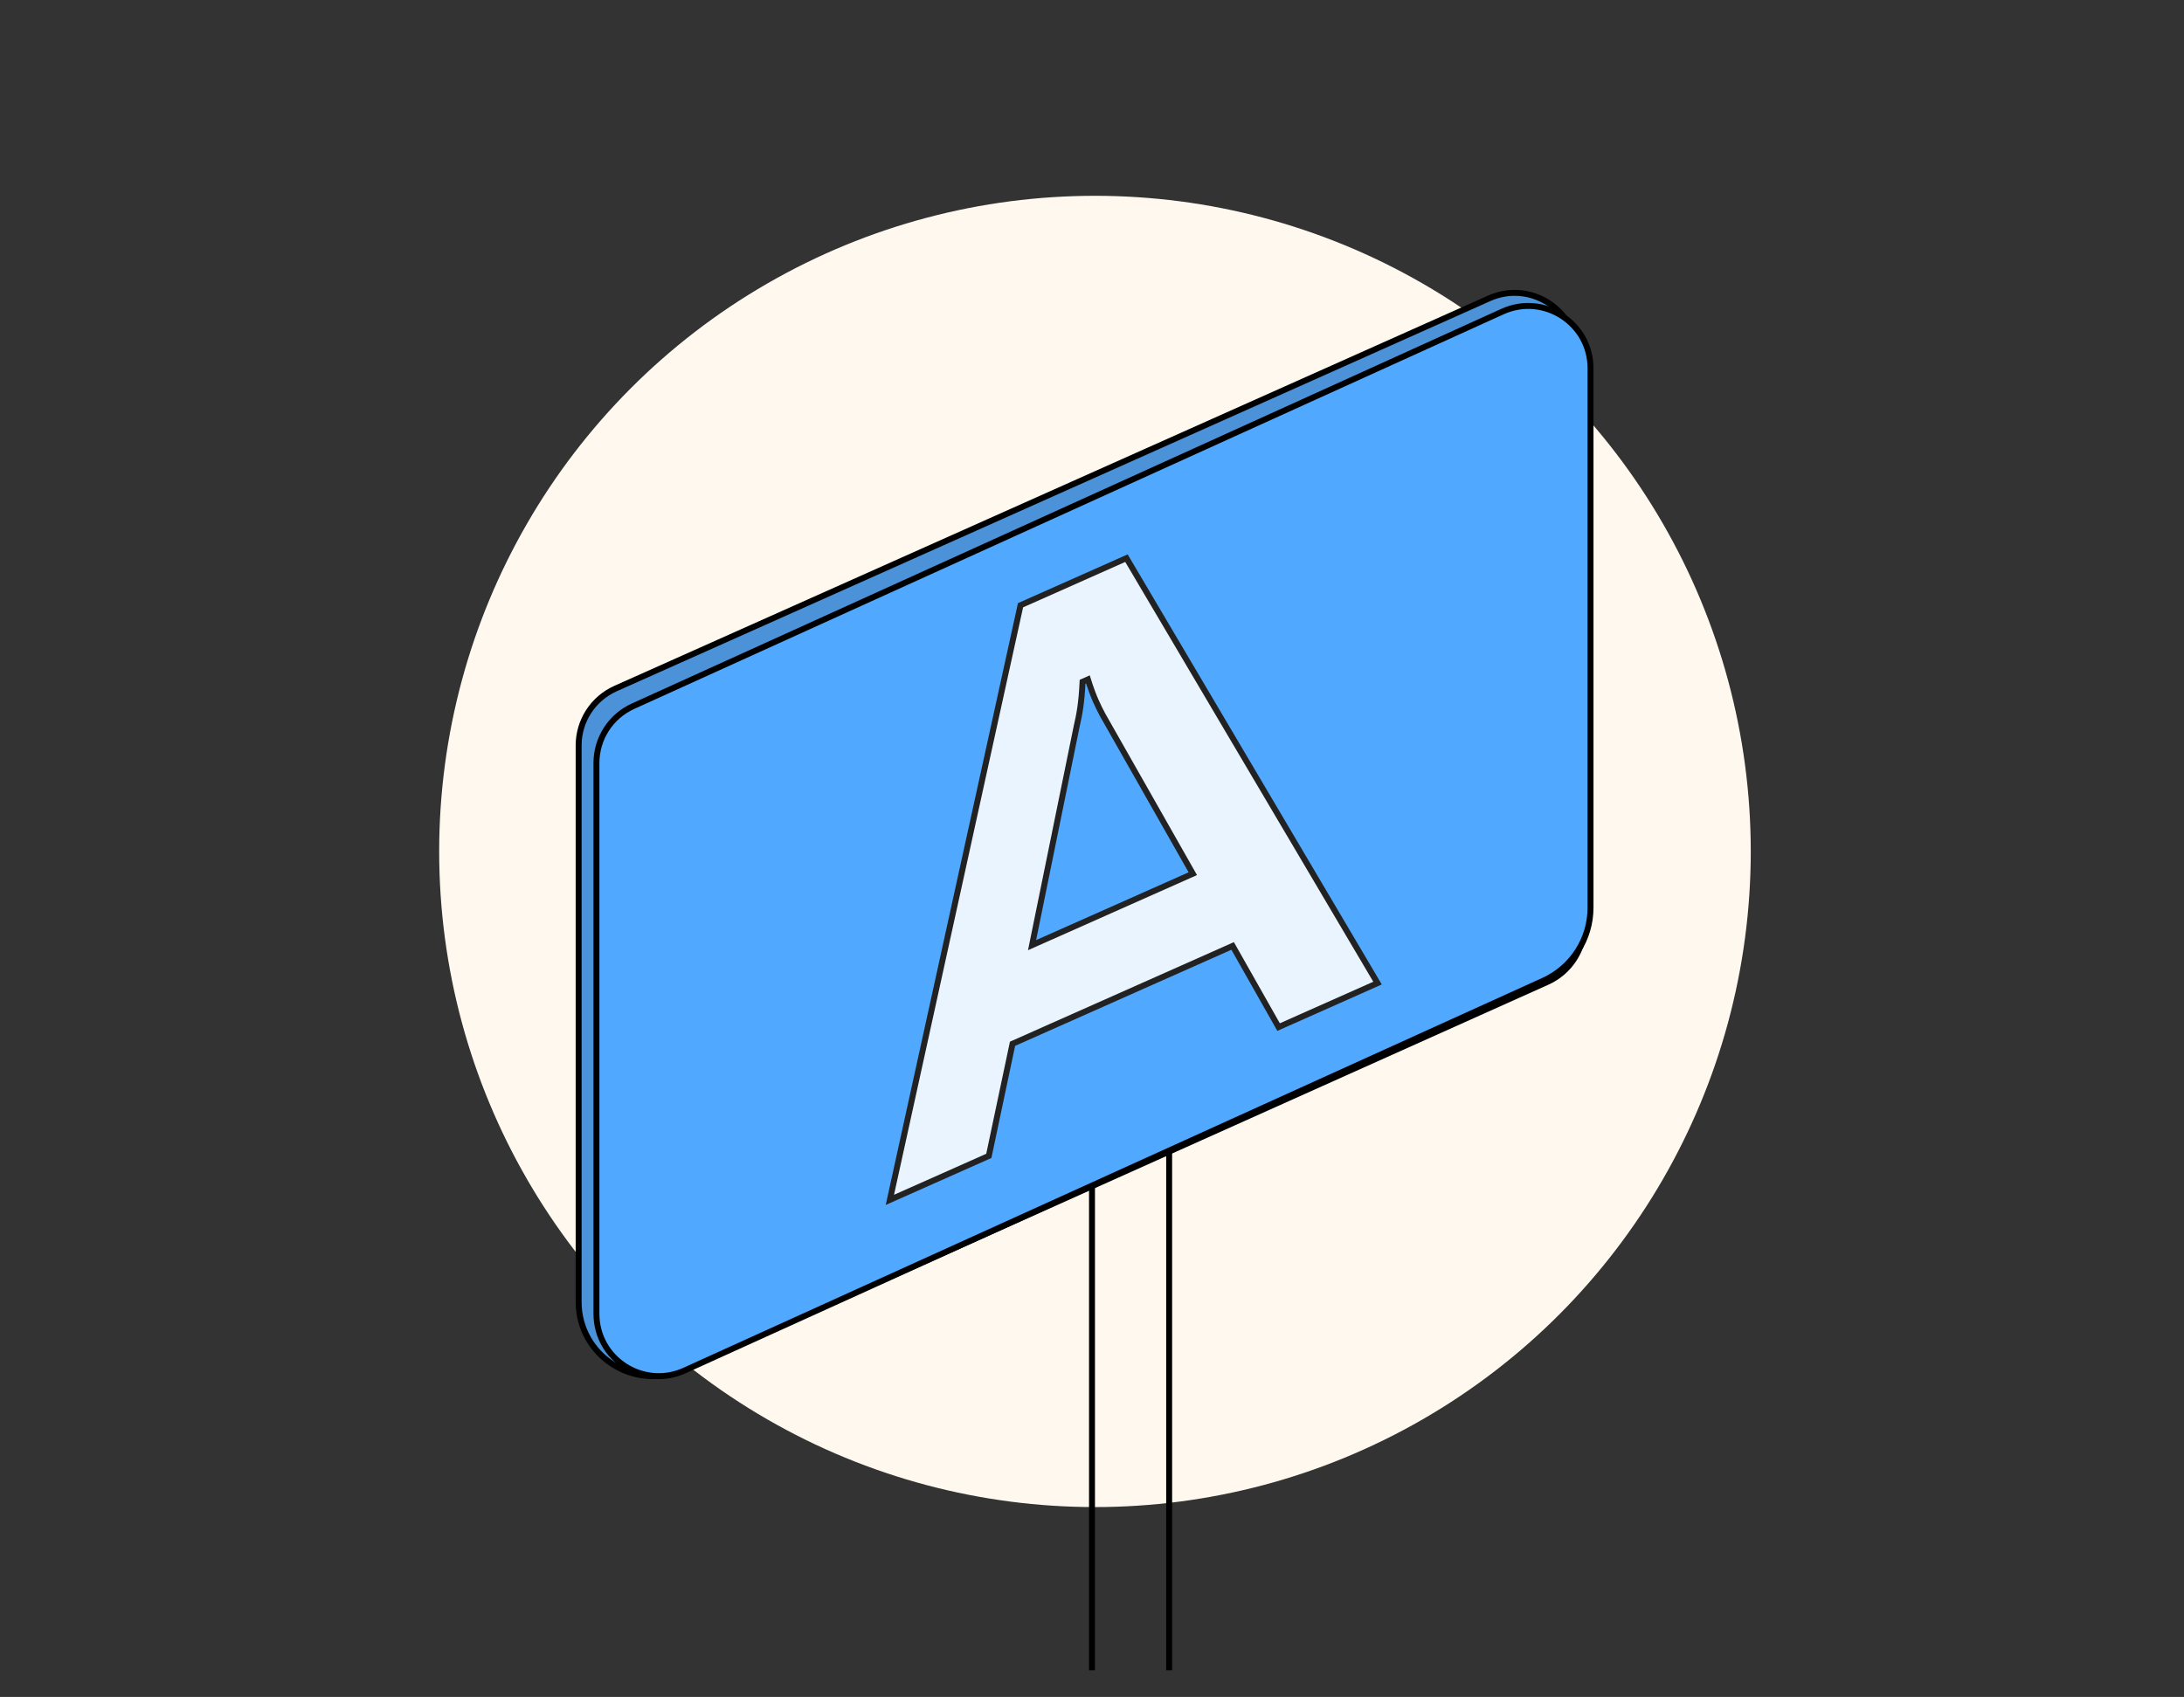
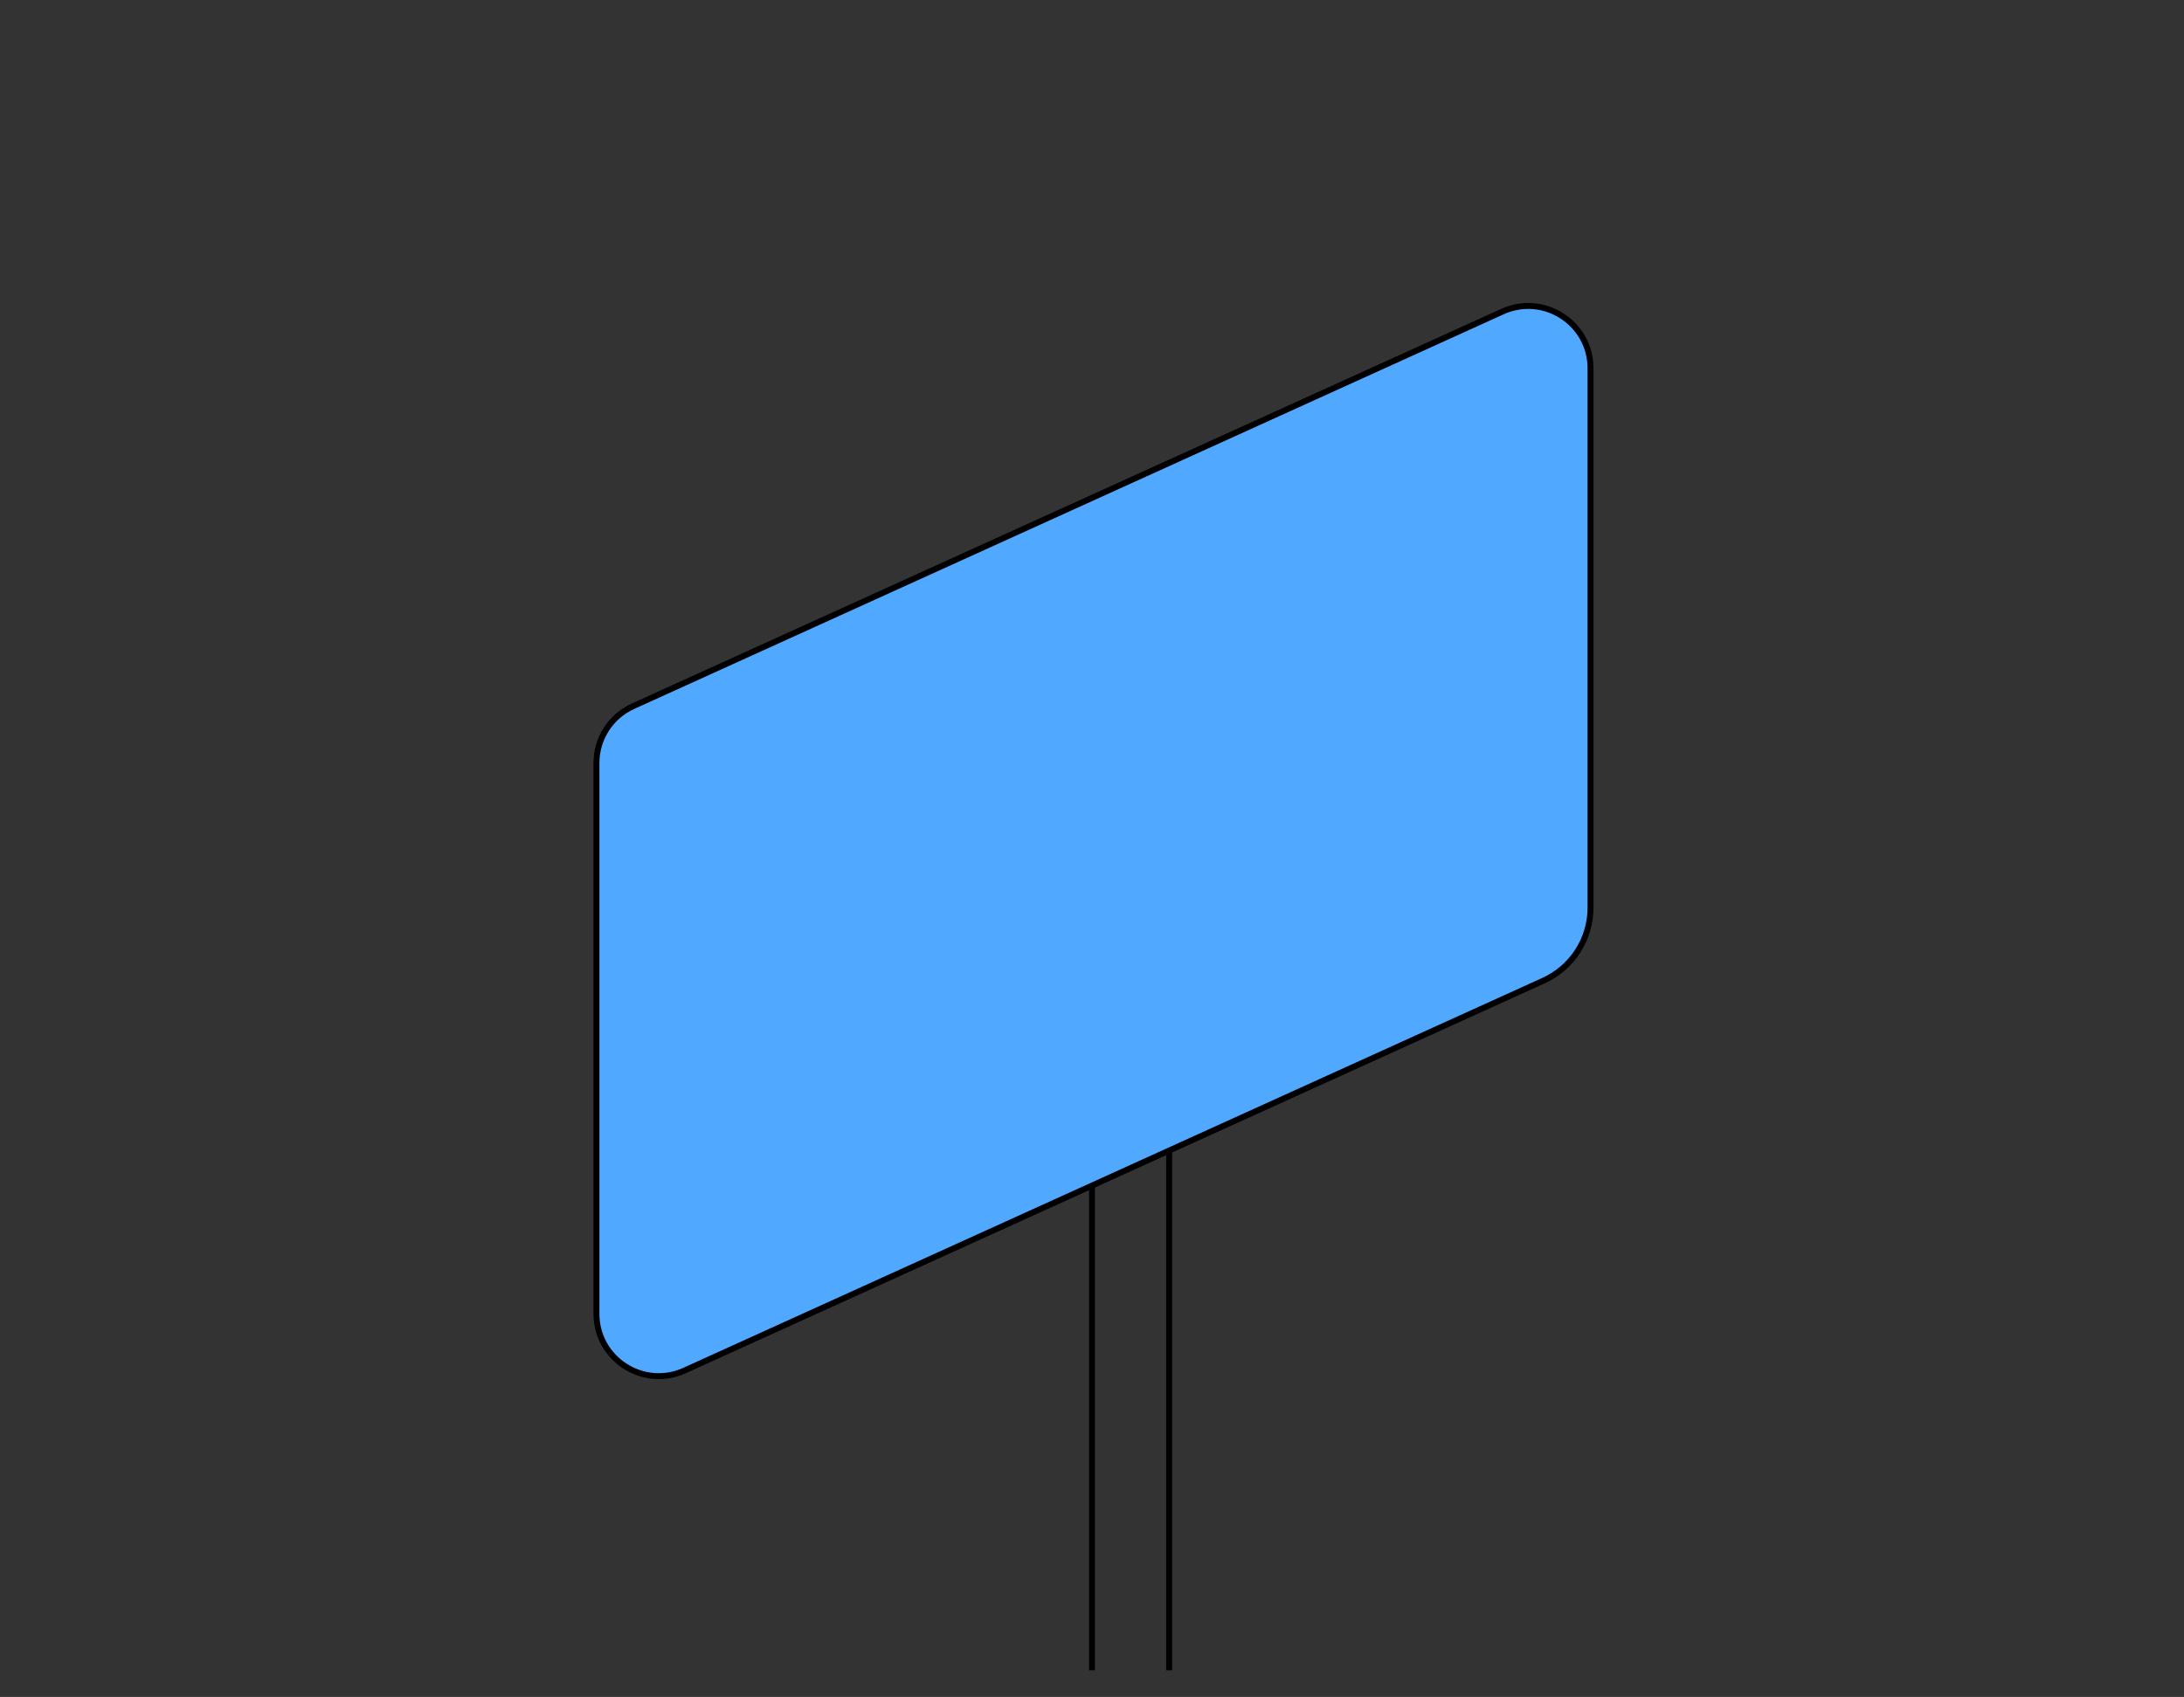
<svg xmlns="http://www.w3.org/2000/svg" width="368" height="286" viewBox="0 0 368 286" fill="none">
  <rect x="0" y="0" width="368" height="286" fill="#333333" stroke="none" />
-   <circle cx="184.5" cy="143.5" r="110.5" fill="#FFF8EE" />
  <path d="M197 281.5V180H184V281.5" stroke="black" />
-   <path d="M97.5 125.634C97.5 121.491 99.935 117.736 103.717 116.047L250.927 50.281C257.821 47.202 265.615 52.187 265.709 59.737L266.91 155.788C266.962 159.971 264.526 163.786 260.709 165.499L115.117 230.823C106.847 234.534 97.5 228.483 97.5 219.419V125.634Z" fill="#4B92D8" stroke="black" />
  <path d="M100.5 128.587C100.5 124.467 102.909 120.729 106.659 119.026L253.159 52.514C260.111 49.358 268 54.44 268 62.075V152.981C268 158.277 264.903 163.084 260.081 165.273L115.341 230.986C108.389 234.142 100.5 229.06 100.5 221.425V128.587Z" fill="#51A8FF" stroke="black" />
-   <path d="M207.848 159.693L207.697 159.427L207.385 159.566L170.919 175.779L170.608 175.917L170.531 176.282L166.614 194.812L149.941 202.225L171.957 102.008L189.804 94.073L232.112 165.69L215.44 173.103L207.848 159.693ZM181.415 122.426L181.413 122.435L181.411 122.445L174.058 158.514L173.899 159.296L174.564 159L200.318 147.549L200.987 147.252L200.664 146.683L185.799 120.5C185.029 119.027 184.266 117.567 183.31 114.507L182.411 114.906C182.241 118.471 181.884 120.423 181.415 122.426Z" fill="#E9F4FF" stroke="#222222" />
</svg>